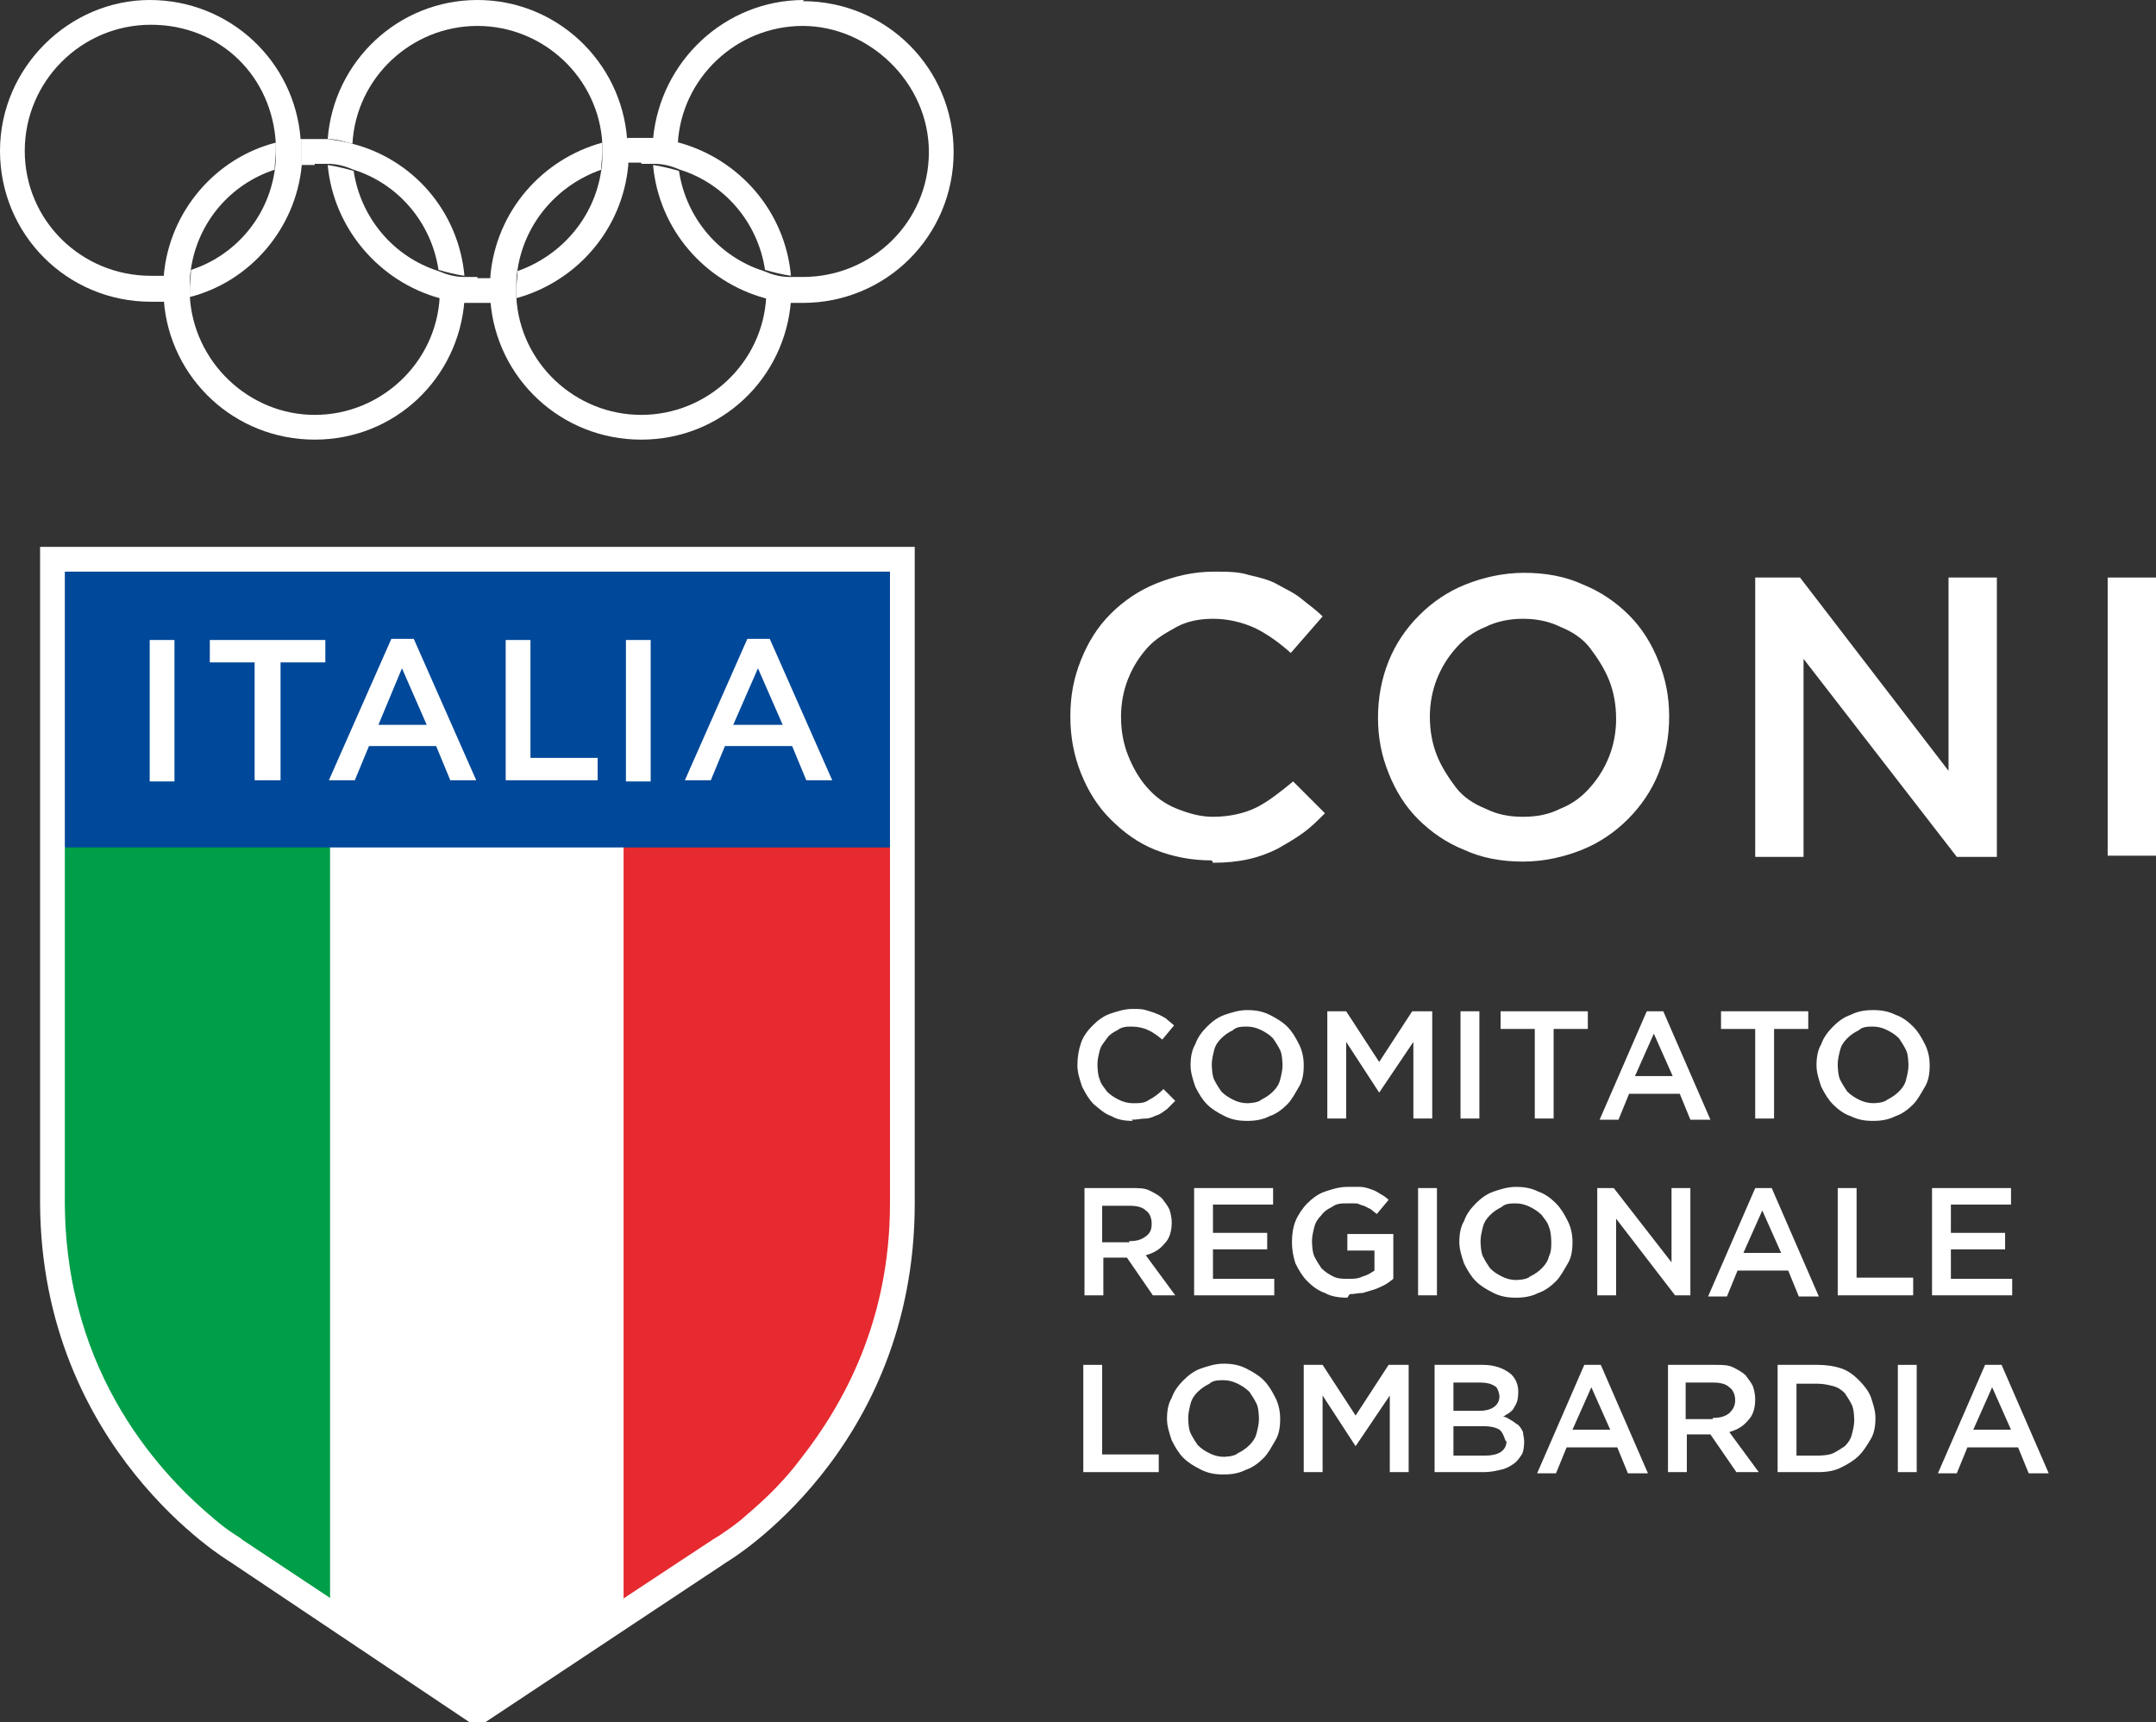
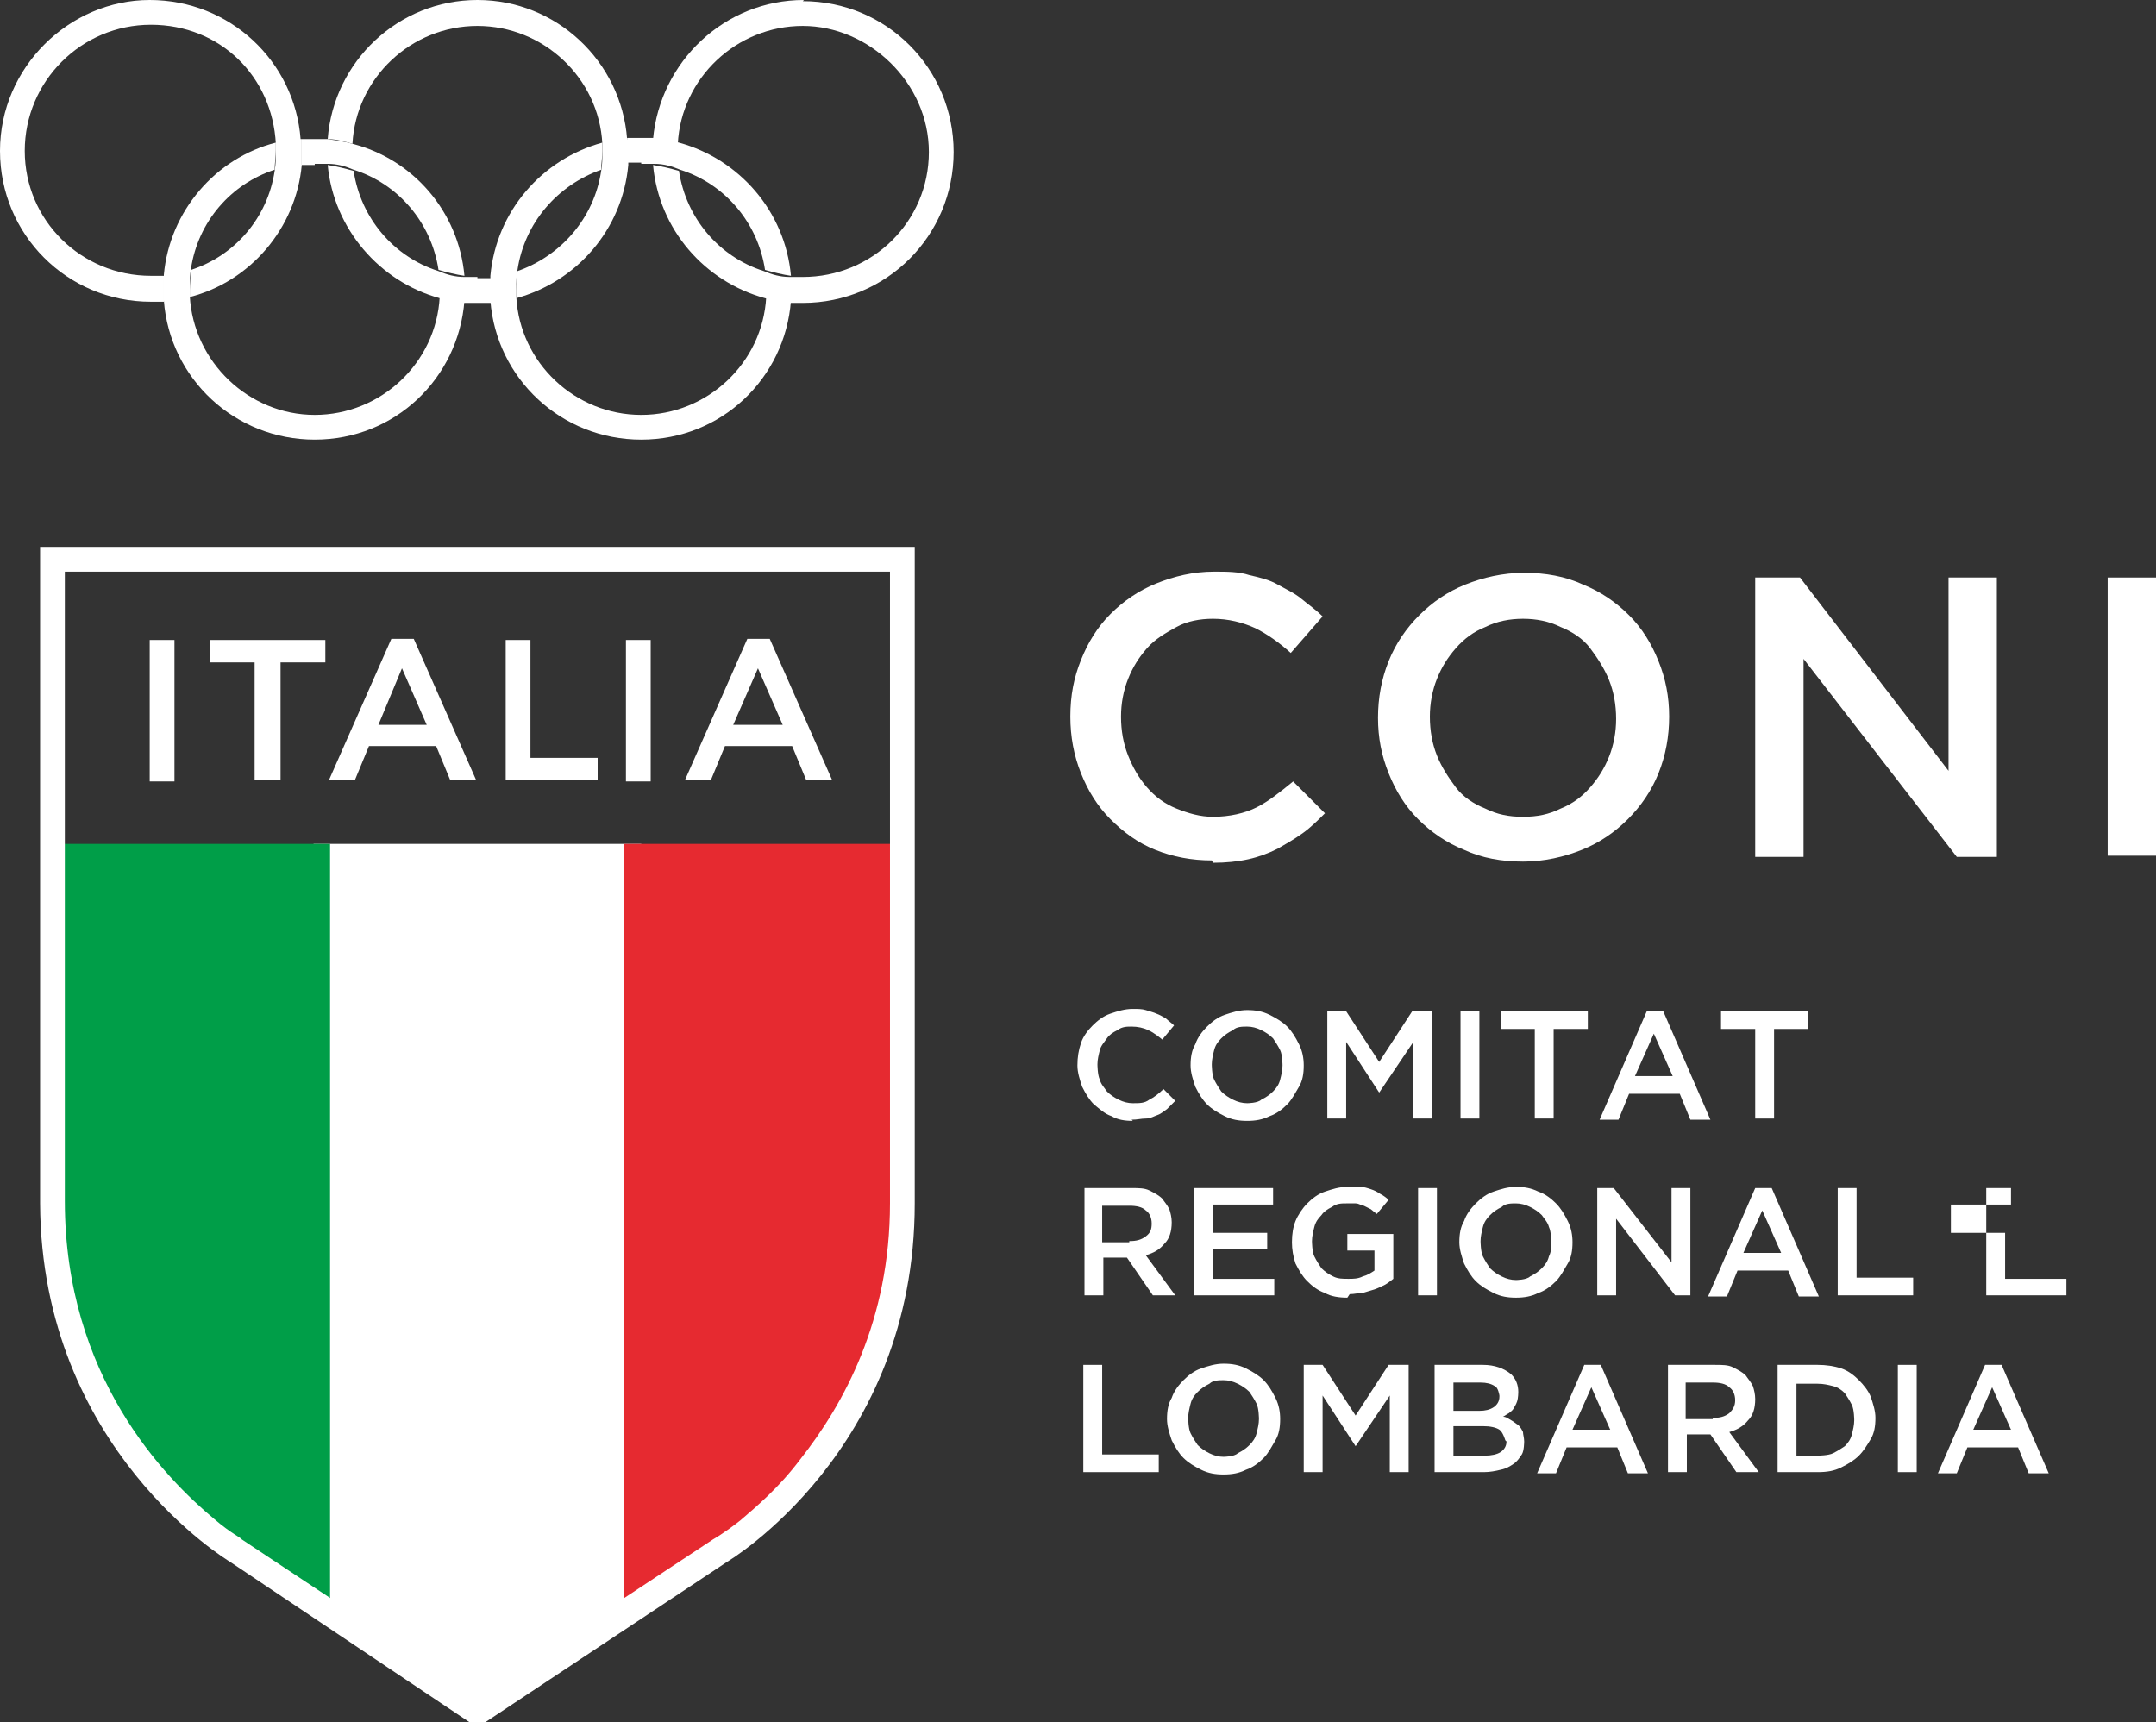
<svg xmlns="http://www.w3.org/2000/svg" id="Livello_2" viewBox="0 0 18.29 14.61">
  <rect x="0" y="0" width="18.29" height="14.61" fill="#333333" stroke="none" />
  <defs>
    <style>.cls-1{isolation:isolate;}.cls-2{fill:#009e48;}.cls-2,.cls-3,.cls-4,.cls-5{stroke-width:0px;}.cls-3{fill:#fff;}.cls-4{fill:#e62a30;}.cls-5{fill:#004899;}</style>
  </defs>
  <g id="Livello_1-2">
    <path class="cls-3" d="m10.28,7.3c-.17,0-.33-.03-.48-.09-.15-.06-.27-.15-.38-.26-.11-.11-.19-.24-.25-.39-.06-.15-.09-.31-.09-.48h0c0-.18.03-.33.09-.48s.14-.28.25-.39c.11-.11.24-.2.39-.26s.31-.1.49-.1c.11,0,.21,0,.3.03.09.02.17.04.24.08s.14.07.2.12c.06.05.12.09.18.15l-.27.31c-.1-.09-.2-.16-.3-.21-.11-.05-.23-.08-.36-.08-.11,0-.22.02-.31.07s-.18.1-.25.18c-.07.08-.12.16-.16.26-.04.1-.06.21-.06.32h0c0,.12.02.23.06.33s.09.19.16.27c.07.08.15.14.25.18.1.04.2.07.31.07.14,0,.27-.03.37-.08.1-.05.2-.13.31-.22l.27.27c-.06.06-.12.12-.19.17s-.14.09-.21.13c-.08.04-.16.07-.25.09-.09.02-.19.03-.3.03" />
    <path class="cls-3" d="m12.92,7.31c-.18,0-.35-.03-.5-.1-.15-.06-.28-.15-.39-.26s-.19-.24-.25-.39-.09-.3-.09-.47h0c0-.17.03-.33.09-.48s.15-.28.26-.39.24-.2.39-.26c.15-.06.32-.1.5-.1s.35.03.5.1c.15.06.28.15.39.26s.19.24.25.39.09.3.09.47h0c0,.17-.03.33-.09.48-.06.15-.15.28-.26.39s-.24.2-.39.26c-.15.06-.32.1-.5.1m0-.38c.12,0,.22-.02.32-.07.1-.04.18-.1.25-.18.07-.08.12-.16.16-.26.04-.1.06-.21.06-.32h0c0-.12-.02-.23-.06-.33s-.1-.19-.16-.27-.15-.14-.25-.18c-.1-.05-.21-.07-.32-.07s-.22.02-.32.07c-.1.04-.18.1-.25.18-.07.08-.12.16-.16.26-.04.1-.06.21-.06.32h0c0,.12.02.23.06.33.04.1.1.19.16.27s.15.14.25.18c.1.05.2.07.32.07" />
    <polygon class="cls-3" points="14.89 4.9 15.27 4.9 16.53 6.54 16.53 4.9 16.94 4.9 16.94 7.27 16.6 7.27 15.3 5.59 15.3 7.27 14.89 7.27 14.89 4.9" />
    <rect class="cls-3" x="17.88" y="4.9" width=".41" height="2.36" />
    <g class="cls-1">
      <path class="cls-3" d="m9.61,9.51c-.07,0-.13-.01-.18-.04-.06-.02-.1-.06-.15-.1-.04-.04-.07-.09-.1-.15-.02-.06-.04-.12-.04-.18h0c0-.07.01-.13.03-.19s.06-.11.1-.15.09-.08.15-.1c.06-.02.12-.04.19-.04.04,0,.08,0,.11.01s.07.02.09.03c.03.01.06.03.08.04.02.02.05.04.07.06l-.1.12s-.07-.06-.12-.08c-.04-.02-.09-.03-.14-.03-.04,0-.08,0-.12.03-.04.02-.07.04-.09.07s-.05.06-.06.1-.02.08-.02.12h0s0,.09.02.13c.01.04.04.07.06.1.03.03.06.05.1.07.04.02.08.03.12.03.06,0,.1,0,.14-.03.04-.02.08-.05.12-.09l.1.1s-.05.05-.07.07c-.03.02-.05.04-.08.05-.03.01-.06.03-.1.03-.04,0-.07.01-.12.01Z" />
      <path class="cls-3" d="m10.58,9.51c-.07,0-.13-.01-.19-.04s-.11-.06-.15-.1c-.04-.04-.07-.09-.1-.15-.02-.06-.04-.12-.04-.18h0c0-.07.01-.13.04-.18.02-.06.06-.11.1-.15s.09-.08.15-.1.12-.04.19-.04.13.01.19.04.11.06.15.1c.04.04.07.09.1.15s.04.12.04.18h0c0,.07-.01.13-.04.18s-.06.11-.1.15-.09.08-.15.1c-.06.03-.12.04-.19.04Zm0-.15s.09,0,.12-.03c.04-.02.07-.04.1-.07.03-.03.05-.06.06-.1s.02-.08.02-.12h0s0-.09-.02-.13c-.02-.04-.04-.07-.06-.1-.03-.03-.06-.05-.1-.07-.04-.02-.08-.03-.12-.03s-.09,0-.12.03c-.04.02-.07.04-.1.07s-.05.06-.06.1-.02.08-.02.12h0s0,.09.02.13.04.07.06.1c.03.03.06.05.1.07.04.02.08.03.12.03Z" />
      <path class="cls-3" d="m11.25,8.58h.17l.28.43.28-.43h.17v.91h-.16v-.65l-.29.43h0l-.28-.43v.65h-.16v-.91Z" />
      <path class="cls-3" d="m12.39,8.58h.16v.91h-.16v-.91Z" />
      <path class="cls-3" d="m13.02,8.73h-.29v-.15h.74v.15h-.29v.76h-.16s0-.76,0-.76Z" />
      <path class="cls-3" d="m13.96,8.58h.15l.4.92h-.17l-.09-.22h-.43l-.09.22h-.16l.4-.92Zm.23.55l-.16-.36-.16.36h.31Z" />
      <path class="cls-3" d="m14.89,8.73h-.29v-.15h.74v.15h-.29v.76h-.16v-.76Z" />
-       <path class="cls-3" d="m15.89,9.51c-.07,0-.13-.01-.19-.04-.06-.02-.11-.06-.15-.1-.04-.04-.07-.09-.1-.15-.02-.06-.04-.12-.04-.18h0c0-.07.01-.13.04-.18.02-.06.06-.11.1-.15.04-.04.09-.08.15-.1.06-.03.12-.04.19-.04s.13.01.19.04c.06.02.11.06.15.1.04.04.07.09.1.15s.04.12.04.18h0c0,.07-.01.13-.04.18s-.06.11-.1.15c-.04.04-.09.08-.15.1-.06.03-.12.04-.19.04Zm0-.15s.09,0,.12-.03c.04-.02.07-.04.1-.07.03-.03.05-.06.06-.1.01-.04.02-.08.02-.12h0s0-.09-.02-.13c-.02-.04-.04-.07-.06-.1-.03-.03-.06-.05-.1-.07s-.08-.03-.12-.03-.09,0-.12.03c-.04.02-.07.04-.1.07-.03.03-.05.06-.06.1-.01.04-.02.08-.02.12h0s0,.09.02.13c.02.04.04.07.06.1.03.03.06.05.1.07.04.02.08.03.13.03Z" />
    </g>
    <g class="cls-1">
      <path class="cls-3" d="m9.19,10.08h.41c.06,0,.11,0,.15.02.04.02.08.04.11.07.02.03.04.05.06.09.01.03.02.07.02.11h0c0,.08-.02.14-.06.18-.04.05-.09.08-.16.1l.25.34h-.19l-.22-.32h-.2v.32h-.16v-.91Zm.39.45c.06,0,.1-.01.14-.04s.05-.06.05-.11h0c0-.05-.02-.09-.05-.11-.03-.03-.08-.04-.14-.04h-.23v.31h.23Z" />
      <path class="cls-3" d="m10.13,10.08h.67v.14h-.51v.24h.46v.14h-.46v.25h.52v.14h-.68s0-.91,0-.91Z" />
      <path class="cls-3" d="m11.43,11.01c-.07,0-.14-.01-.19-.04-.06-.02-.11-.06-.15-.1s-.07-.09-.1-.15c-.02-.06-.03-.12-.03-.18h0c0-.07.01-.13.03-.18s.06-.11.1-.15.09-.08.15-.1.12-.04.19-.04c.04,0,.08,0,.11,0,.03,0,.06.01.09.02.03.01.05.02.08.04.02.01.05.03.07.05l-.1.12s-.04-.03-.05-.04c-.02-.01-.04-.02-.06-.03-.02,0-.04-.02-.07-.02-.02,0-.05,0-.08,0-.04,0-.08,0-.12.03-.04.02-.07.04-.09.07-.03.03-.05.06-.06.1s-.02.08-.02.12h0s0,.09.02.13.04.07.06.1c.03.03.06.05.1.07.04.02.08.02.13.02.04,0,.08,0,.12-.02.04-.01.07-.03.1-.05v-.17h-.23v-.14h.39v.38s-.05.04-.07.05-.06.03-.09.04c-.03.01-.07.02-.1.03-.04,0-.07.01-.11.01Z" />
      <path class="cls-3" d="m12.03,10.08h.16v.91h-.16v-.91Z" />
      <path class="cls-3" d="m12.86,11.01c-.07,0-.13-.01-.19-.04s-.11-.06-.15-.1c-.04-.04-.07-.09-.1-.15-.02-.06-.04-.12-.04-.18h0c0-.07.01-.13.04-.18.02-.06.06-.11.1-.15s.09-.08.15-.1.12-.04.19-.04.13.01.19.04c.06.02.11.06.15.1.04.04.07.09.1.15s.04.12.04.18h0c0,.07-.01.13-.04.18s-.06.11-.1.15c-.04.04-.09.08-.15.1-.06.03-.12.04-.19.04Zm0-.15s.09,0,.12-.03c.04-.02.07-.04.1-.07.03-.03.05-.06.06-.1.02-.04.02-.08.02-.12h0s0-.09-.02-.13c-.01-.04-.04-.07-.06-.1-.03-.03-.06-.05-.1-.07-.04-.02-.08-.03-.12-.03s-.09,0-.12.03c-.04.02-.07.04-.1.07s-.05.06-.06.1-.02.08-.02.12h0s0,.09.02.13.04.07.06.1c.03.03.06.05.1.07.04.02.08.03.12.03Z" />
      <path class="cls-3" d="m13.54,10.08h.15l.49.63v-.63h.16v.91h-.13l-.5-.65v.65h-.16v-.91h0Z" />
      <path class="cls-3" d="m14.88,10.08h.15l.4.92h-.17l-.09-.22h-.43l-.09.22h-.16l.4-.92Zm.23.55l-.16-.36-.16.36h.31Z" />
      <path class="cls-3" d="m15.59,10.08h.16v.76h.48v.15h-.64v-.91Z" />
-       <path class="cls-3" d="m16.39,10.08h.67v.14h-.51v.24h.46v.14h-.46v.25h.52v.14h-.68v-.91Z" />
+       <path class="cls-3" d="m16.39,10.08h.67v.14h-.51v.24h.46v.14v.25h.52v.14h-.68v-.91Z" />
    </g>
    <g class="cls-1">
      <path class="cls-3" d="m9.19,11.58h.16v.76h.48v.15h-.64v-.91h0Z" />
      <path class="cls-3" d="m10.38,12.51c-.07,0-.13-.01-.19-.04s-.11-.06-.15-.1c-.04-.04-.07-.09-.1-.15-.02-.06-.04-.12-.04-.18h0c0-.07.01-.13.04-.18.02-.06.06-.11.1-.15s.09-.08.15-.1.12-.04.19-.04.13.01.19.04.11.06.15.1c.04.04.07.09.1.15s.04.12.04.18h0c0,.07-.01.13-.04.18s-.06.11-.1.15-.09.08-.15.1c-.06.03-.12.04-.19.04Zm0-.15s.09,0,.12-.03c.04-.02.07-.04.1-.07.03-.03.05-.06.06-.1s.02-.08.02-.12h0s0-.09-.02-.13c-.02-.04-.04-.07-.06-.1-.03-.03-.06-.05-.1-.07-.04-.02-.08-.03-.12-.03s-.09,0-.12.03c-.04.02-.07.04-.1.07s-.05.06-.06.1-.02.08-.02.12h0s0,.09.02.13.04.07.06.1c.03.03.06.05.1.07.04.02.08.03.12.03Z" />
      <path class="cls-3" d="m11.05,11.58h.17l.28.43.28-.43h.17v.91h-.16v-.65l-.29.43h0l-.28-.43v.65h-.16s0-.91,0-.91Z" />
      <path class="cls-3" d="m12.17,11.58h.41c.1,0,.18.03.24.08.04.04.06.09.06.15h0s0,.05-.01.08-.02.04-.03.06c-.01.02-.03.03-.04.04-.02.01-.03.02-.05.03.03,0,.05.02.07.03.02.01.04.03.06.04.02.02.03.04.04.06,0,.02.01.05.01.08h0s0,.08-.02.11c-.02.03-.04.06-.07.08-.03.02-.06.04-.11.05-.04.01-.09.02-.14.02h-.42v-.91h0Zm.55.26s-.01-.07-.04-.08c-.03-.02-.07-.03-.12-.03h-.23v.24h.22c.05,0,.09-.01.12-.03.03-.02.05-.05.05-.09,0,0,0,0,0,0Zm.05.38s-.02-.07-.05-.09-.08-.03-.14-.03h-.25v.25h.27c.05,0,.1-.01.13-.03.03-.02.05-.05.05-.09,0,0,0,0,0,0Z" />
      <path class="cls-3" d="m13.43,11.58h.15l.4.92h-.17l-.09-.22h-.43l-.09.22h-.16l.4-.92Zm.23.55l-.16-.36-.16.36h.31Z" />
      <path class="cls-3" d="m14.14,11.58h.41c.06,0,.11,0,.15.02.04.02.08.04.11.07.02.03.04.05.06.09.01.03.02.07.02.11h0c0,.08-.02.14-.06.18-.04.05-.09.08-.16.1l.25.34h-.19l-.22-.32h-.2v.32h-.16v-.91Zm.39.45c.06,0,.1-.01.14-.04.03-.03.05-.06.05-.11h0c0-.05-.02-.09-.05-.11-.03-.03-.08-.04-.14-.04h-.23v.31h.23Z" />
      <path class="cls-3" d="m15.08,11.58h.34c.07,0,.14.01.2.03.06.02.11.06.15.1.04.04.08.09.1.14.02.06.04.12.04.18h0c0,.07-.01.13-.04.18s-.06.1-.1.14c-.04.04-.09.07-.15.1s-.12.04-.2.04h-.34v-.91Zm.16.15v.62h.18s.09,0,.13-.02c.04-.02.07-.04.1-.06.03-.03.05-.06.06-.1.01-.04.02-.08.02-.12h0s0-.09-.02-.13c-.02-.04-.04-.07-.06-.1-.03-.03-.06-.05-.1-.06s-.08-.02-.13-.02h-.18Z" />
      <path class="cls-3" d="m16.1,11.58h.16v.91h-.16v-.91Z" />
      <path class="cls-3" d="m16.83,11.58h.15l.4.92h-.17l-.09-.22h-.43l-.09.22h-.16l.4-.92Zm.23.55l-.16-.36-.16.36h.31Z" />
    </g>
    <path class="cls-3" d="m5.44,1.39s.07,0,.11,0c.08,0,.15.02.22.05.38.12.66.45.72.85.07.02.15.04.22.05-.05-.55-.44-.99-.95-1.13-.07-.02-.14-.03-.21-.04-.04,0-.07,0-.11,0-.04,0-.08,0-.12,0,0,.03,0,.07,0,.1,0,.04,0,.07,0,.11.04,0,.08,0,.12,0" />
    <path class="cls-3" d="m6.82,0c-.67,0-1.22.52-1.28,1.18.07,0,.14.02.21.04.03-.56.5-1,1.06-1s1.07.48,1.07,1.07-.48,1.06-1.07,1.06c-.04,0-.07,0-.11,0-.08,0-.15-.02-.22-.05-.38-.12-.66-.45-.72-.85-.07-.02-.15-.04-.22-.05.05.55.44.99.95,1.13.07.02.14.03.21.04.04,0,.07,0,.11,0,.71,0,1.28-.57,1.28-1.28s-.57-1.28-1.28-1.28" />
    <path class="cls-3" d="m2.55,1.18c-.05-.66-.6-1.18-1.28-1.18S0,.57,0,1.28s.57,1.28,1.28,1.28c.04,0,.08,0,.11,0,0-.03,0-.06,0-.1,0-.04,0-.08,0-.12-.04,0-.08,0-.11,0C.69,2.34.21,1.87.21,1.28S.69.21,1.28.21s1.03.44,1.06,1.01c0,.02,0,.04,0,.06,0,.06,0,.11-.01.17-.06.4-.34.72-.71.84,0,.05-.01.11-.01.17,0,.02,0,.04,0,.06.51-.13.9-.58.95-1.12,0-.04,0-.08,0-.12,0-.03,0-.06,0-.1" />
    <path class="cls-3" d="m2.67,1.39s.07,0,.11,0c.08,0,.15.02.22.05.38.12.66.45.72.85.07.02.15.04.22.05-.05-.55-.44-.99-.95-1.12-.07-.02-.14-.03-.21-.04-.03,0-.07,0-.11,0-.04,0-.08,0-.11,0,0,.03,0,.06,0,.1,0,.04,0,.08,0,.12.04,0,.08,0,.11,0" />
    <path class="cls-3" d="m3.73,2.52c-.03.56-.5,1-1.06,1s-1.03-.45-1.06-1.01c0-.02,0-.04,0-.06,0-.06,0-.11.01-.17.06-.4.34-.72.71-.84,0-.05.01-.11.01-.17,0-.02,0-.04,0-.06-.51.13-.9.58-.95,1.12,0,.04,0,.08,0,.12,0,.03,0,.06,0,.1.05.66.6,1.18,1.28,1.18s1.22-.52,1.27-1.18c-.07,0-.14-.02-.21-.04" />
    <path class="cls-3" d="m4.05,2.35s-.07,0-.11,0c-.08,0-.15-.02-.22-.05-.38-.12-.66-.45-.72-.85-.07-.02-.15-.04-.22-.05.05.54.44.99.95,1.13.07.02.14.03.21.04.04,0,.07,0,.11,0,.04,0,.08,0,.12,0,0-.03,0-.07,0-.1,0-.04,0-.07,0-.11-.04,0-.08,0-.12,0" />
    <path class="cls-3" d="m5.32,1.18C5.27.52,4.72,0,4.05,0s-1.22.52-1.27,1.18c.07,0,.14.02.21.04.03-.56.5-1,1.06-1s1.03.44,1.06,1c0,.02,0,.04,0,.07,0,.05,0,.11-.01.16-.06.4-.34.72-.71.85,0,.05-.01.11-.01.16,0,.02,0,.04,0,.07.51-.14.9-.58.95-1.13,0-.04,0-.07,0-.11s0-.07,0-.1" />
    <path class="cls-3" d="m6.5,2.52c-.03.56-.5,1-1.06,1s-1.03-.44-1.06-1c0-.02,0-.04,0-.07,0-.06,0-.11.01-.16.06-.4.34-.72.71-.85,0-.05.01-.11.01-.16,0-.02,0-.04,0-.07-.51.14-.9.58-.95,1.13,0,.04,0,.07,0,.11,0,.03,0,.07,0,.1.05.66.6,1.18,1.28,1.18s1.22-.52,1.27-1.18c-.07,0-.14-.02-.21-.04" />
    <polygon class="cls-3" points="2.66 7.16 2.66 13.5 4.04 14.42 5.44 13.5 5.44 7.16 2.66 7.16" />
    <path class="cls-2" d="m.51,7.16v3.03c0,1.5.86,2.38,1.29,2.73.14.12.23.17.23.17l.77.51v-6.44H.51Z" />
    <path class="cls-4" d="m5.29,13.6l.78-.52s.09-.05.23-.16c.14-.12.33-.28.52-.52.38-.48.76-1.19.77-2.19v-3.05h-2.3v6.44h0Z" />
-     <rect class="cls-5" x=".51" y="4.81" width="7.07" height="2.38" />
    <rect class="cls-3" x="5.31" y="5.43" width=".21" height="1.2" />
    <rect class="cls-3" x="1.27" y="5.43" width=".21" height="1.2" />
    <polygon class="cls-3" points="2.16 5.62 1.78 5.62 1.78 5.43 2.76 5.43 2.76 5.62 2.38 5.62 2.38 6.62 2.16 6.62 2.16 5.62" />
    <path class="cls-3" d="m3.32,5.42h.19l.53,1.2h-.22l-.12-.29h-.57l-.12.29h-.22l.53-1.2h0Zm.3.73l-.21-.48-.2.48h.41,0Z" />
    <polygon class="cls-3" points="4.29 5.43 4.5 5.43 4.5 6.43 5.07 6.43 5.07 6.62 4.29 6.62 4.29 5.43" />
    <path class="cls-3" d="m6.34,5.42h.19l.53,1.2h-.22l-.12-.29h-.57l-.12.29h-.22l.53-1.2h0Zm.3.73l-.21-.48-.21.48h.41Z" />
    <path class="cls-3" d="m3.98,14.61l-2.03-1.36s-1.6-.95-1.61-3.04v-5.57h7.42v5.57c0,2.1-1.59,3.04-1.59,3.04l-2.05,1.36h-.14Zm.07-.23l2-1.32s.09-.05.23-.16c.14-.12.33-.28.51-.52.37-.47.76-1.18.76-2.17v-5.36H.55v5.34c0,1.49.85,2.35,1.27,2.7.14.12.23.16.23.17l1.99,1.32h0,0Z" />
  </g>
</svg>